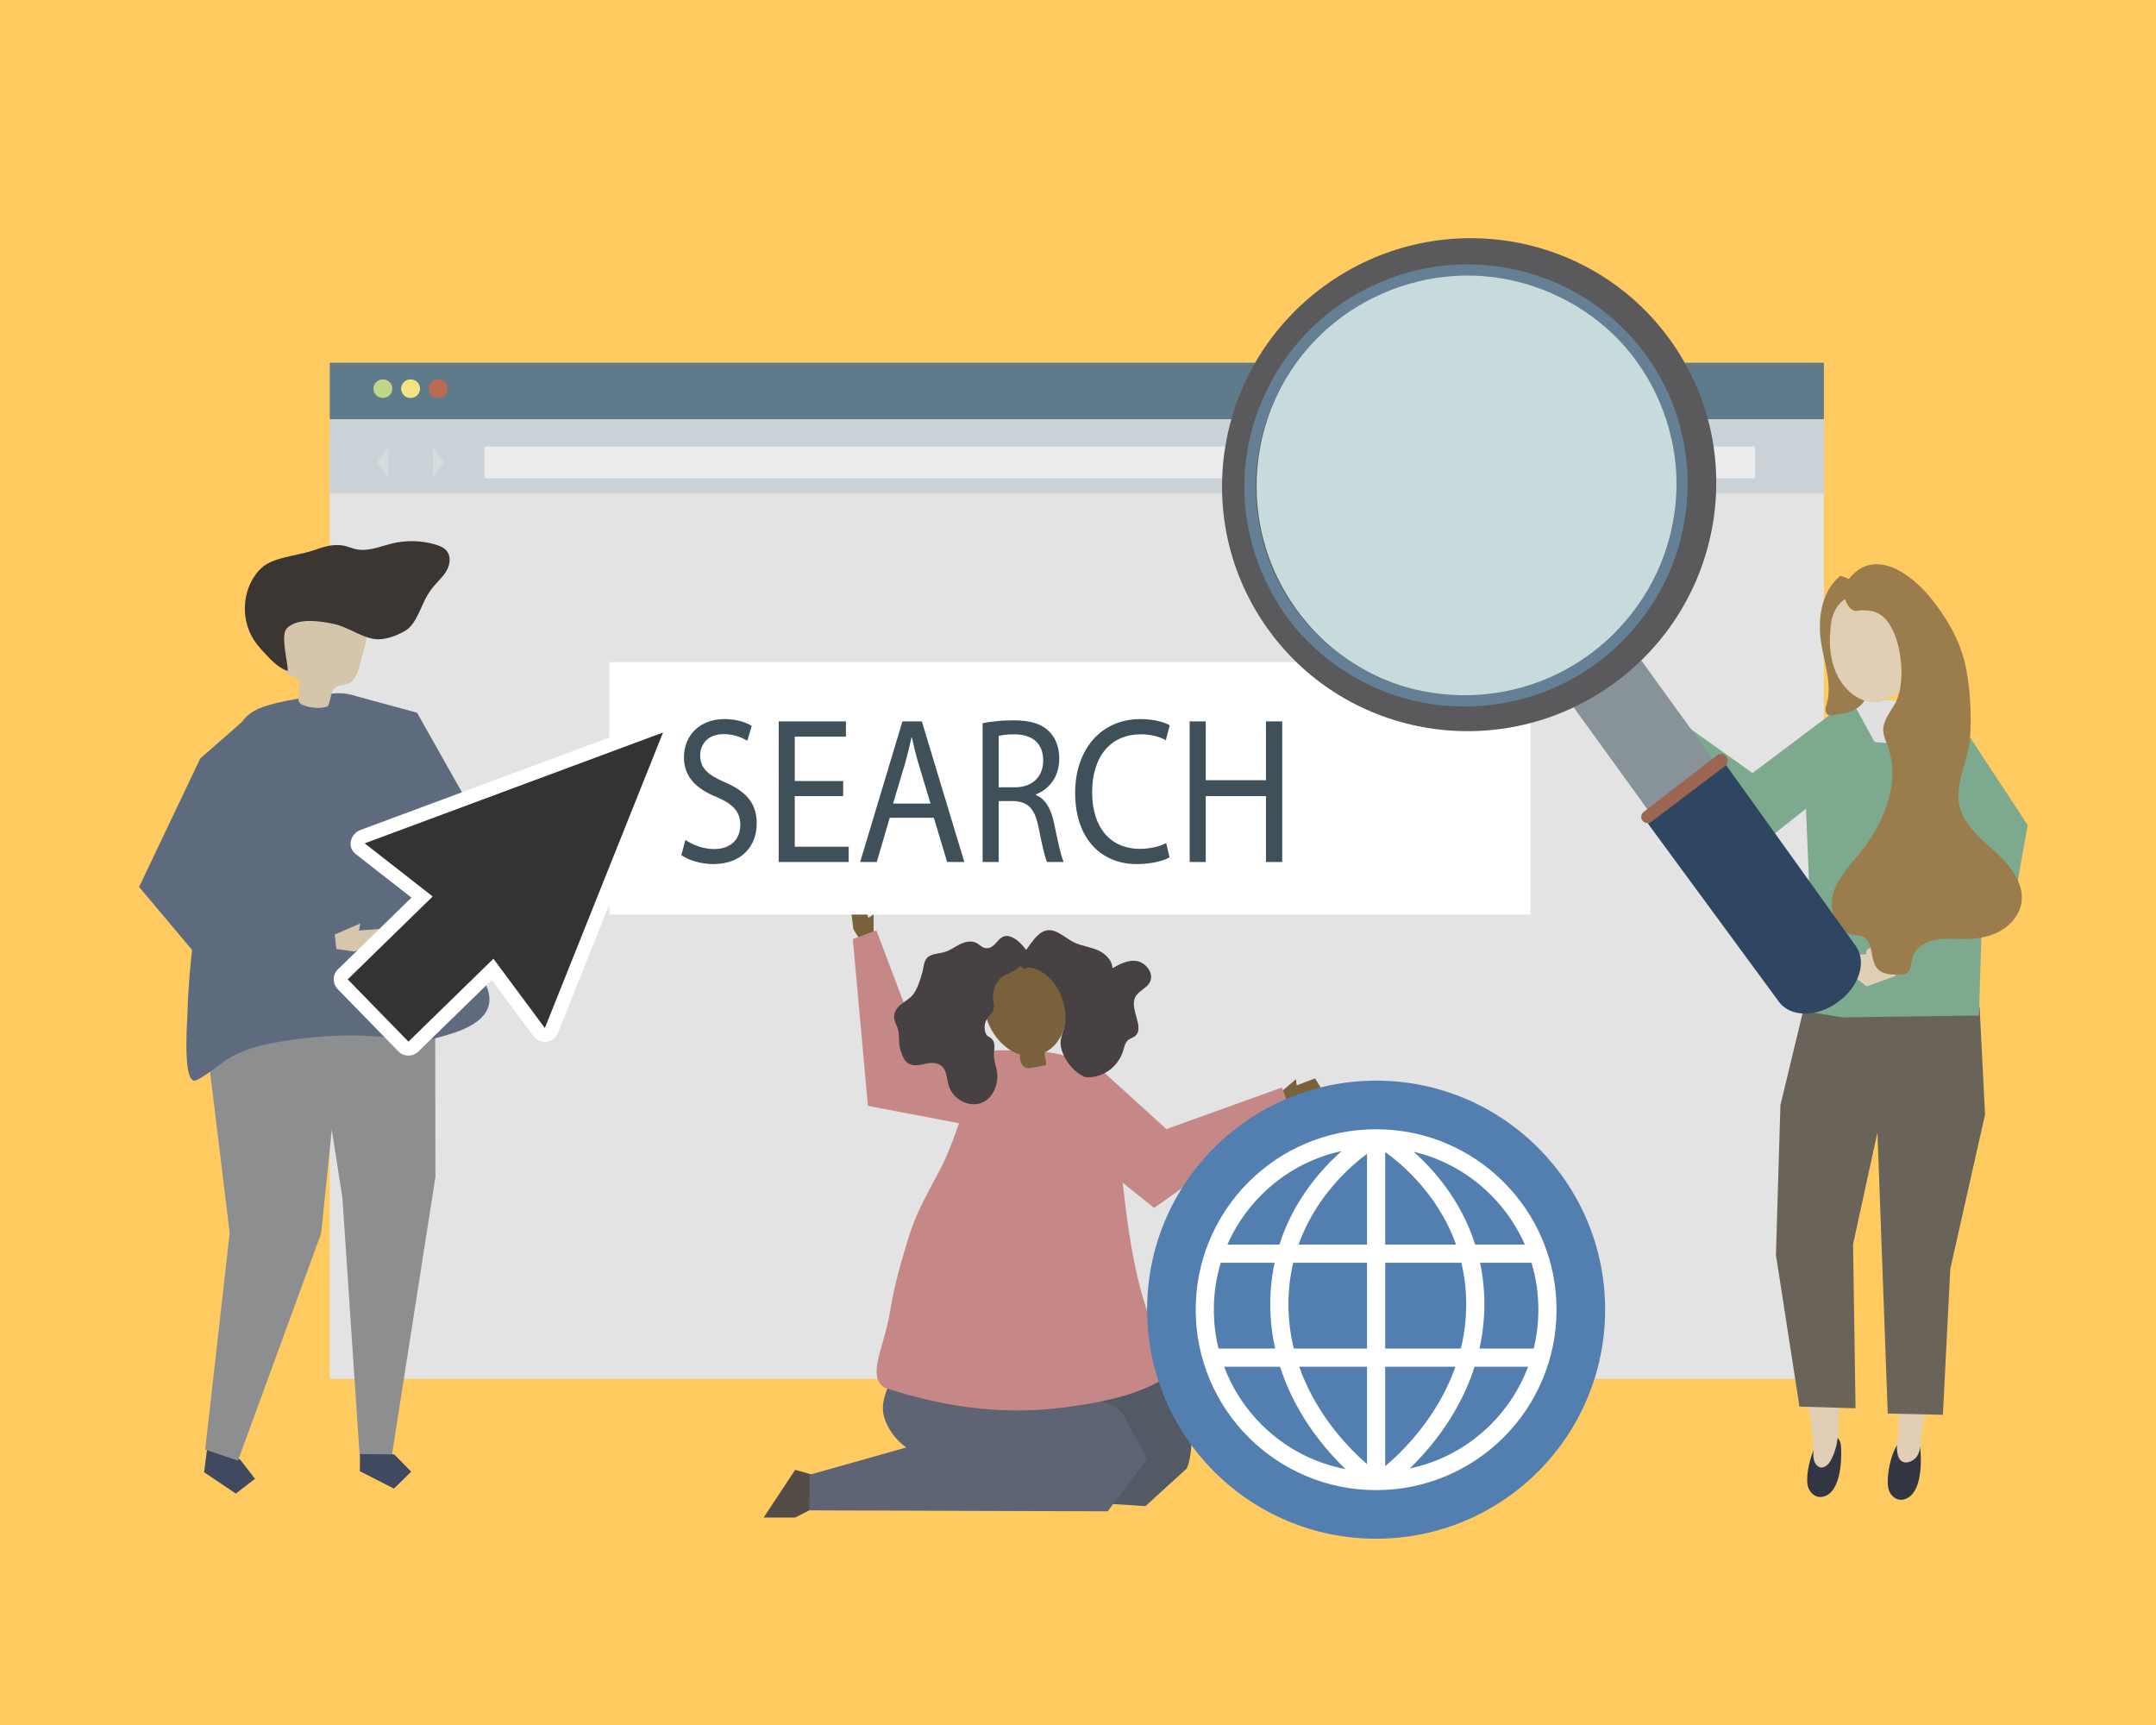
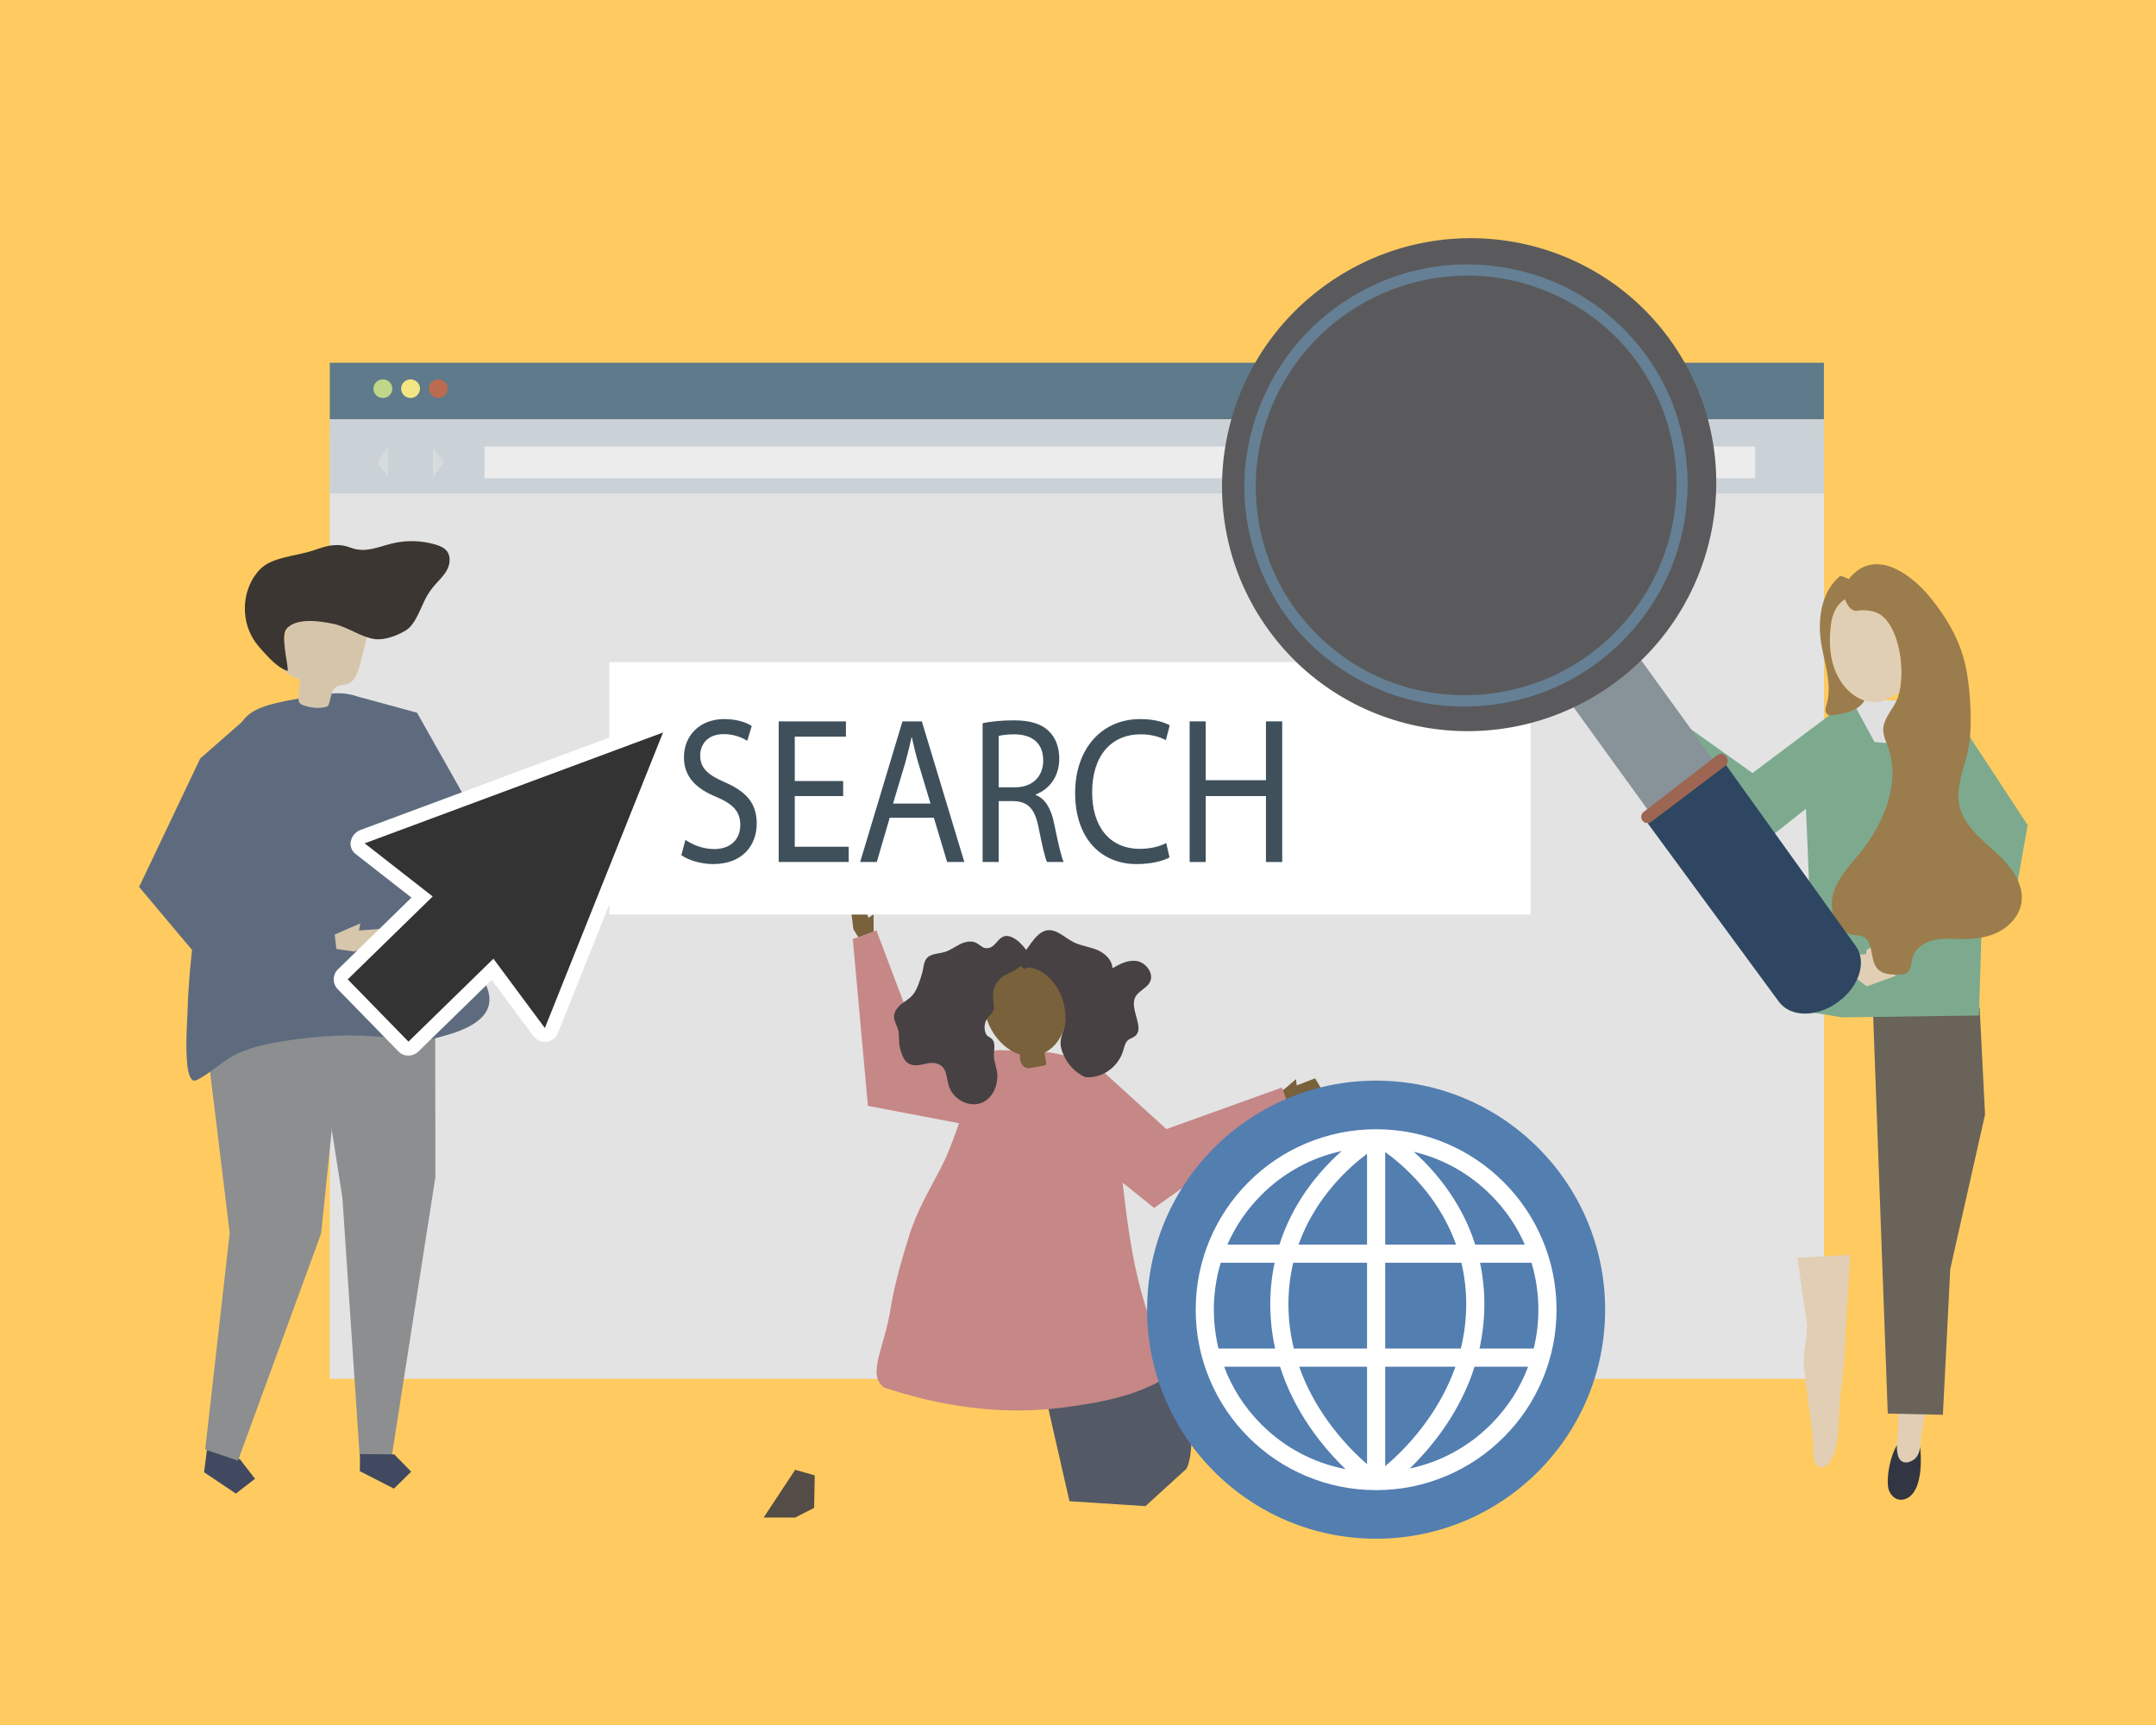
<svg xmlns="http://www.w3.org/2000/svg" x="0px" y="0px" viewBox="0 0 1000 800" style="enable-background:new 0 0 1000 800;" xml:space="preserve">
  <g id="background">
    <rect y="0" style="fill:#FFCB60;" width="1000" height="800" />
  </g>
  <g id="object">
    <g>
      <g>
        <rect x="152.967" y="202.301" style="fill:#E3E3E3;" width="692.996" height="437.162" />
      </g>
      <g>
        <rect x="152.967" y="168.226" style="fill:#5E7A8B;" width="692.996" height="26.229" />
      </g>
      <g>
        <rect x="152.967" y="194.455" style="fill:#CAD2D7;" width="692.996" height="34.432" />
      </g>
      <g>
        <rect x="224.72" y="207.091" style="fill:#ECECEC;" width="589.35" height="14.699" />
      </g>
      <g>
        <g>
          <path style="fill:#C0D78A;" d="M181.974,180.253c0,2.383-1.964,4.315-4.386,4.315s-4.386-1.932-4.386-4.315      c0-2.383,1.964-4.315,4.386-4.315S181.974,177.87,181.974,180.253z" />
        </g>
        <g>
          <path style="fill:#F4E584;" d="M194.819,180.253c0,2.383-1.964,4.315-4.386,4.315s-4.386-1.932-4.386-4.315      c0-2.383,1.964-4.315,4.386-4.315S194.819,177.87,194.819,180.253z" />
        </g>
        <g>
          <path style="fill:#BB6C50;" d="M207.663,180.253c0,2.383-1.964,4.315-4.386,4.315s-4.386-1.932-4.386-4.315      c0-2.383,1.964-4.315,4.386-4.315S207.663,177.87,207.663,180.253z" />
        </g>
      </g>
      <g style="opacity:0.36;">
        <g>
          <polygon style="fill:#ECECEC;" points="200.78,207.389 200.78,221.493 205.883,214.441     " />
        </g>
        <g>
          <polygon style="fill:#ECECEC;" points="180.086,221.493 180.086,207.389 174.983,214.441     " />
        </g>
      </g>
    </g>
    <g>
      <g>
        <polygon style="fill:#544C46;" points="377.892,684.221 368.812,681.653 354.199,703.789 368.812,703.789 377.612,699.301    " />
      </g>
      <g>
        <path style="fill:#535965;" d="M539.937,639.484c0,0,12.687,9.294,12.523,17.505c0,0,1.351,17.302-2.083,24.115l-19.086,17.384     l-35.255-2.26l-11.382-49.962L539.937,639.484z" />
      </g>
      <g>
-         <path style="fill:#5E6474;" d="M501.244,650.59c0,0,15.224-3.578,20.437,6.807l10.372,19.156l-18.278,24.344l-138.467-0.444     l0.281-16.536l44.797-12.644c-3.936-2.646-7.227-6.833-9.206-11.092c-3.547-7.634-0.778-13.285,2.077-20.457     c0.876-2.2,5.049-14.395,8.636-13.437C421.906,626.292,501.244,650.59,501.244,650.59z" />
-       </g>
+         </g>
      <g>
        <g>
          <g>
            <polygon style="fill:#78613B;" points="601.958,512.097 612.854,504.89 609.977,500.099 601.423,503.382 601.114,500.485        592.541,507.788 594.859,513.172      " />
          </g>
        </g>
        <g>
          <g>
            <polygon style="fill:#C68787;" points="507.352,493.057 540.998,523.64 594.615,504.341 598.669,515.261 535.309,560.201        492.59,525.983      " />
          </g>
        </g>
      </g>
      <g>
        <g>
          <g>
            <polygon style="fill:#78613B;" points="395.817,430.944 394.216,417.978 399.727,417.052 402.79,425.688 405.193,424.041        405.212,435.302 399.613,437.038      " />
          </g>
        </g>
        <g>
          <g>
            <polygon style="fill:#C68787;" points="471.76,490.489 426.651,484.783 406.484,431.487 395.55,435.5 402.556,512.863        456.322,523.103      " />
          </g>
        </g>
      </g>
      <g>
        <g>
          <g>
            <path style="fill:#C68787;" d="M533.276,611.63c-9.555-26.603-11.4-54.804-14.837-82.729       c-1.018-8.239-2.088-16.659-5.774-24.097c-4.232-8.542-10.911-12.905-18.6-15.157c-9.786-2.866-21.207-2.311-31.294-2.596       c-9.562,0.01-16.843,36.195-26.019,53.92c-5.624,10.862-11.47,20.498-15.118,32.266c-3.502,11.294-6.844,22.779-8.714,34.473       c-2.824,17.655-11.11,30.188-2.621,35.885c0.769,0.227,1.509,0.452,2.211,0.678c13.765,4.43,27.96,7.579,42.357,9.004       c12.771,1.264,25.697,1.149,38.425-0.526c17.423-2.292,34.278-5.313,49.389-14.931       C539.547,629.09,536.411,620.36,533.276,611.63z" />
          </g>
        </g>
      </g>
      <g>
        <g>
          <path style="fill:#78613B;" d="M457.227,460.477c4.906-16.606,28.695-23.108,34.891-4.196      c1.862,5.683,3.068,11.737,2.121,17.642c-0.948,5.905-4.35,11.652-9.744,14.235c-0.031,0.015-0.062,0.027-0.093,0.042      c0.263,1.516,0.527,3.032,0.79,4.547c0.057,0.326,0.107,0.686-0.068,0.966c-0.199,0.319-0.613,0.415-0.983,0.482      c-1.809,0.331-3.618,0.661-5.427,0.991c-0.897,0.164-1.831,0.326-2.707,0.077c-1.919-0.546-2.783-2.797-2.931-4.786      c-0.035-0.475-0.046-0.957-0.055-1.44C462.142,485.702,454.02,471.332,457.227,460.477z" />
        </g>
        <g>
          <g>
            <path style="fill:#474143;" d="M485.522,431.473c4.369-0.796,8.246,3.339,12.369,5.443c3.43,1.75,7.267,2.118,10.81,3.546       s7.081,4.533,7.285,8.557c3.479-1.957,7.251-3.971,11.242-3.336c3.991,0.635,7.827,5.25,6.374,9.204       c-1.301,3.541-5.833,4.513-7.238,8.002c-2.223,5.52,4.541,13.76,0.231,17.514c-1.036,0.903-2.478,1.159-3.494,2.087       c-1.263,1.152-1.618,3.071-2.141,4.784c-2.371,7.765-9.949,13.033-17.628,12.256c-4.827-2.073-8.767-6.551-10.638-11.763       c-2.254-6.283,1.071-8.611,1.45-14.589c0.414-6.534-1.882-13.366-6.148-18.291c-2.776-3.205-6.688-5.918-10.736-6.172       c-1.646-0.103-1.085,1.249-2.972,0.04c-0.81-0.519-1.958-2.544-2.215-3.525C476.373,441.534,479.774,432.52,485.522,431.473z" />
          </g>
          <g>
            <path style="fill:#474143;" d="M438.318,441.466c-2.244,0.704-4.706,0.692-6.833,1.708c-3.194,1.527-2.888,4.883-3.71,7.835       c-0.91,3.268-2.245,7.658-4.297,10.244c-1.478,1.863-3.597,2.967-5.424,4.427c-1.827,1.46-3.482,3.582-3.36,6.102       c0.115,2.388,1.792,4.481,2.105,6.86c0.402,3.548-0.154,5.39,1.062,8.99c0.627,1.858,1.325,3.824,2.775,5.058       c1.911,1.626,4.553,1.507,6.862,1.043c2.309-0.464,4.687-1.186,7.001-0.49c5.019,1.508,4.256,6.559,5.714,10.724       c2.22,6.338,9.767,9.834,15.373,7.371c4.754-2.088,7.359-7.771,6.962-13.285c-0.199-2.76-1.384-5.3-1.553-8.064       c-0.164-2.666,1.22-6.41-1.267-8.448c-0.606-0.496-1.37-0.744-1.919-1.314c-0.443-0.461-0.702-1.091-0.871-1.722       c-0.587-2.189-0.18-4.609,1.065-6.34c0.895-1.244,2.205-2.174,2.73-3.657c0.601-1.699,0.018-3.643-0.153-5.493       c-0.414-4.472,1.893-8.947,5.57-10.798c2.422-1.22,4.617-1.965,6.71-3.77c0.319-0.275,5.07-4.757,5.226-3.827       c-0.273-1.619-1.268-3.01-2.272-4.283c-1.651-2.093-3.474-4.125-5.743-5.337c-7.335-3.919-7.368,5.746-13.19,4.664       c-1.404-0.261-2.495-1.505-3.775-2.227c-2.417-1.364-5.312-0.754-7.701,0.405C443.015,439.001,440.846,440.672,438.318,441.466       z" />
          </g>
        </g>
      </g>
    </g>
    <g id="XMLID_382_">
      <g id="XMLID_384_">
        <g id="XMLID_399_">
          <g id="XMLID_401_">
            <g>
              <path style="fill:#323643;" d="M881.253,668.366c1.374-1.513,2.978-2.339,4.79-2.053c1.74,0.274,3.306,1.453,4.023,3.031        c0.489,1.076,0.593,2.276,0.69,3.45c0.502,6.074,0.457,20.496-7.635,22.572c-3.4,0.872-6.213-1.544-7.121-4.597        C874.634,686.168,876.659,673.425,881.253,668.366z" />
            </g>
          </g>
          <g id="XMLID_400_">
            <g>
              <path style="fill:#E1CEB4;" d="M878.375,576.731l0.424,37.05c-0.492,16.457,2.077,33.005,1.585,49.463        c-0.114,3.784-1.099,7.776-0.146,11.527c0.932,3.669,3.914,4.318,6.974,2.46c4.1-2.489,3.439-8.302,4.122-12.544        c1.876-11.654,4.076-23.253,6.036-34.893c0.961-5.707-1.019-13.704-0.589-19.479l5.985-31.05L878.375,576.731z" />
            </g>
          </g>
        </g>
        <g id="XMLID_398_">
          <g>
            <polygon style="fill:#69635A;" points="920.707,516.867 904.582,588.496 901.157,656.14 875.588,655.566 868.635,466.355        918.202,467.255      " />
          </g>
        </g>
        <g id="XMLID_393_">
          <g id="XMLID_395_">
            <g id="XMLID_397_">
              <g>
-                 <path style="fill:#323643;" d="M844.681,667.02c1.434-1.433,3.068-2.165,4.862-1.773c1.723,0.377,3.233,1.649,3.881,3.271         c0.442,1.106,0.494,2.312,0.54,3.493c0.24,6.109-0.421,20.539-8.574,22.14c-3.426,0.672-6.127-1.912-6.901-5.021         C837.322,684.445,839.885,671.812,844.681,667.02z" />
-               </g>
+                 </g>
            </g>
            <g id="XMLID_396_">
              <g>
                <path style="fill:#E1CEB4;" d="M858.158,581.932l-2.17,36.99c-0.177,10.28-1.547,20.48-2.611,30.69         c-0.988,9.484,0.55,19.362-4.407,27.988c-1.554,2.705-4.696,4.505-6.891,1.219c-1.692-2.533-0.687-6.757-1.012-9.63         c-1.325-11.728-2.976-23.418-4.384-35.136c-0.69-5.745,1.664-13.641,1.506-19.43l-4.515-31.295L858.158,581.932z" />
              </g>
            </g>
          </g>
          <g id="XMLID_394_">
            <g>
-               <polygon style="fill:#69635A;" points="825.802,512.486 823.721,582.019 834.633,652.333 860.641,653.111 859.494,577.013         873.256,513.906 877.877,472.598 836.607,467.73       " />
-             </g>
+               </g>
          </g>
        </g>
        <g id="XMLID_392_">
          <g>
            <polygon style="fill:#7DAA8F;" points="858.449,325.429 902.91,324.368 928.688,372.31 919.526,417.216 917.894,470.955        854.472,471.82 833.604,468.432 839.145,411.013 836.243,340.949      " />
          </g>
        </g>
        <g id="XMLID_391_">
          <g>
            <polygon style="fill:#7DAA8F;" points="904.385,327.674 940.477,382.647 935.053,413.271 879.154,451.993 868.635,442.797        906.006,395.556 904.556,365.703      " />
          </g>
        </g>
        <g id="XMLID_390_">
          <g>
            <polygon style="fill:#7DAA8F;" points="861.141,356.467 820.549,388.593 795.828,382.509 750.98,331.543 765.858,325.063        812.854,358.508 851.336,329.618      " />
          </g>
        </g>
      </g>
      <g id="XMLID_383_">
        <g>
          <polygon style="fill:#E0E0E1;" points="889.757,325.175 875.965,344.669 869.48,344.139 858.673,324.368     " />
        </g>
      </g>
      <g id="XMLID_347_">
        <g>
          <polygon style="fill:#E1CFB5;" points="878.829,445.134 879.07,452.633 865.834,457.452 858.205,451.671 858.2,442.941       865.565,442.53 865.796,440.61 868.208,439.059     " />
        </g>
      </g>
    </g>
    <g>
      <g>
        <g>
          <polygon style="fill:#40495F;" points="95.673,674.91 94.661,682.782 109.393,692.678 118.276,685.819 111.417,676.935       96.685,667.038     " />
        </g>
        <g>
          <g>
            <polygon style="fill:#8C8E90;" points="95.175,672.268 106.536,571.874 92.867,459.483 95.94,435.576 156.995,433.257        159.198,472.169 148.949,572.028 110.388,677.398      " />
          </g>
        </g>
        <g>
          <polygon style="fill:#5E6B7F;" points="162.726,322.177 193.437,330.541 228.955,393.476 212.13,409.054 188.452,381.014           " />
        </g>
        <g>
          <g>
            <polygon style="fill:#8C8E90;" points="201.795,444.507 201.956,545.818 181.563,676.237 166.885,676.09 158.817,555.483        139.934,434.767      " />
          </g>
          <g>
            <polygon style="fill:#40495F;" points="166.908,682.281 182.702,690.375 190.717,682.518 182.86,674.503 166.987,674.344             " />
          </g>
        </g>
        <g>
          <g>
            <path style="fill:#5E6B7F;" d="M86.548,478.963c0.14-4.39,0.384-8.054,0.419-9.362c0.314-11.777,1.364-23.528,2.838-35.221       c1.321-10.479,2.989-36.493,4.782-46.907c1.481-8.599,6.64-30.061,10.368-38.036c9.271-19.834,6.406-21.666,47.13-27.555       c17.848-2.581,22.066,8.542,36.658,21.333c1.439,1.262,1.36,8.773,1.694,10.762c0.588,3.503,1.218,7,1.94,10.48       c0.568,2.736,1.194,5.463,1.897,8.172l-0.001-0.001c0,0,12.25,55.745,20.35,67.584c8.1,11.839,24.836,28.391-3.158,38.497       c-4.961,1.604-9.953,3.13-15.117,3.945c0,0-22.895-2.544-34.669-2.456c-10.844,0.081-21.733,1.178-32.393,3.017       c-7.129,1.191-14.404,2.923-20.781,6.254c-6.084,3.178-10.475,7.853-16.648,11.144c-0.585,0.312-1.226,0.634-1.89,0.542       C86.42,500.661,86.254,488.203,86.548,478.963z" />
          </g>
        </g>
        <g>
          <g>
            <path style="fill:#D5C6AB;" d="M152.132,327.474c-2.055,1.015-6.904,1.379-11.964-0.603c-1.019-0.399-1.708-1.383-1.693-2.477       c0.04-3.073,0.287-6.143,0.74-9.183c-3.794-1.334-8.179-3.335-8.84-7.302c-0.208-1.25,0.008-2.527,0.223-3.775       c0.892-5.161,1.784-10.322,2.675-15.482c0.308-1.785,0.637-3.622,1.607-5.152c1.703-2.684,5.009-3.858,8.141-4.401       c7.992-1.387,16.7,0.344,22.896,5.578c1.649,1.393,3.14,3.068,3.867,5.1c1.121,3.134,0.283,6.591-0.563,9.81       c-0.78,2.971-1.561,5.943-2.341,8.915c-0.898,3.418-2.193,7.303-5.486,8.585c-1.748,0.681-3.813,0.482-5.396,1.489       C153.209,320.35,153.585,324.501,152.132,327.474z" />
          </g>
          <g>
            <path style="fill:#3B3631;" d="M198.256,276.006c0.785-1.289,1.631-2.533,2.577-3.699c2.049-2.526,4.574-4.692,6.223-7.496       c1.649-2.804,2.229-6.606,0.251-9.188c-1.277-1.667-3.349-2.499-5.363-3.092c-6.636-1.953-13.799-2.085-20.503-0.379       c-6.385,1.625-12.1,4.317-18.528,1.917c-6.04-2.256-10.402-1.337-16.714,0.915c-6.831,2.437-16.001,3.012-22.184,6.453       c-2.582,1.437-4.642,3.682-6.248,6.162c-5.564,8.593-5.594,20.442-0.075,29.064c1.238,1.934,2.72,3.702,4.277,5.391       c3.223,3.495,7.077,7.811,11.51,9.106c0.106-3.966-3.507-16.47-0.461-19.721c4.833-5.158,15.761-3.359,21.757-2.089       c6.54,1.385,12.369,6.017,18.853,7.006c4.666,0.712,10.62-1.576,14.588-3.988C193.112,289.392,195.392,280.71,198.256,276.006z       " />
          </g>
        </g>
        <g>
          <polygon style="fill:#5E6B7F;" points="118.276,329.503 92.867,351.768 64.52,411.337 100.323,453.931 106.483,430.112     " />
        </g>
      </g>
      <g>
        <polygon style="fill:#D6C7AC;" points="164.178,441.292 178.559,436.995 176.99,430.769 166.49,431.531 167.115,428.242      155.257,433.418 156.014,440.111    " />
      </g>
    </g>
    <g>
      <g>
        <g>
          <g>
            <rect x="282.617" y="307.091" style="fill:#FFFFFF;" width="427.29" height="117.05" />
          </g>
        </g>
      </g>
      <g>
        <g>
-           <path style="fill:#3F505B;" d="M317.913,389.51c3.341,2.322,8.225,4.257,13.366,4.257c7.625,0,12.081-4.548,12.081-11.127      c0-6.096-3.085-9.579-10.881-12.965c-9.425-3.773-15.251-9.289-15.251-18.48c0-10.159,7.454-17.706,18.678-17.706      c5.912,0,10.196,1.548,12.766,3.193l-2.056,6.87c-1.885-1.161-5.74-3.096-10.967-3.096c-7.882,0-10.881,5.322-10.881,9.772      c0,6.096,3.513,9.095,11.48,12.578c9.767,4.257,14.737,9.579,14.737,19.157c0,10.063-6.597,18.771-20.22,18.771      c-5.569,0-11.652-1.838-14.736-4.16L317.913,389.51z" />
+           <path style="fill:#3F505B;" d="M317.913,389.51c3.341,2.322,8.225,4.257,13.366,4.257c7.625,0,12.081-4.548,12.081-11.127      c0-6.096-3.085-9.579-10.881-12.965c-9.425-3.773-15.251-9.289-15.251-18.48c0-10.159,7.454-17.706,18.678-17.706      c5.912,0,10.196,1.548,12.766,3.193l-2.056,6.87c-1.885-1.161-5.74-3.096-10.967-3.096c-7.882,0-10.881,5.322-10.881,9.772      c0,6.096,3.513,9.095,11.48,12.578c9.767,4.257,14.737,9.579,14.737,19.157c0,10.063-6.597,18.771-20.22,18.771      c-5.569,0-11.652-1.838-14.736-4.16z" />
        </g>
        <g>
          <path style="fill:#3F505B;" d="M391.078,369.191H368.63v23.512h25.018v7.063h-32.472v-65.214h31.186v7.063H368.63v20.609h22.448      V369.191z" />
        </g>
        <g>
          <path style="fill:#3F505B;" d="M412.665,379.254l-5.998,20.512h-7.711l19.62-65.214h8.996l19.706,65.214h-7.968l-6.168-20.512      H412.665z M431.6,372.674l-5.655-18.771c-1.285-4.257-2.142-8.127-2.998-11.901h-0.171c-0.857,3.87-1.799,7.837-2.913,11.805      l-5.655,18.867H431.6z" />
        </g>
        <g>
          <path style="fill:#3F505B;" d="M455.757,335.423c3.77-0.871,9.168-1.354,14.308-1.354c7.968,0,13.109,1.645,16.707,5.322      c2.913,2.903,4.541,7.354,4.541,12.385c0,8.611-4.798,14.32-10.881,16.642v0.29c4.455,1.741,7.111,6.386,8.482,13.159      c1.885,9.095,3.256,15.384,4.455,17.9h-7.711c-0.942-1.838-2.228-7.45-3.855-15.578c-1.713-8.998-4.798-12.385-11.566-12.675      h-7.026v28.253h-7.454V335.423z M463.211,365.127h7.625c7.968,0,13.023-4.935,13.023-12.385c0-8.418-5.398-12.094-13.28-12.191      c-3.599,0-6.169,0.387-7.369,0.774V365.127z" />
        </g>
        <g>
          <path style="fill:#3F505B;" d="M542.458,397.637c-2.742,1.548-8.225,3.096-15.251,3.096c-16.279,0-28.531-11.611-28.531-32.994      c0-20.415,12.252-34.252,30.159-34.252c7.197,0,11.738,1.742,13.709,2.903l-1.799,6.87c-2.827-1.548-6.854-2.709-11.652-2.709      c-13.537,0-22.533,9.772-22.533,26.898c0,15.965,8.14,26.221,22.19,26.221c4.541,0,9.168-1.064,12.167-2.709L542.458,397.637z" />
        </g>
        <g>
          <path style="fill:#3F505B;" d="M559.246,334.552v27.285h27.931v-27.285h7.539v65.214h-7.539v-30.575h-27.931v30.575h-7.454      v-65.214H559.246z" />
        </g>
      </g>
    </g>
    <g>
      <path style="fill:#E1CFB5;" d="M873.465,286.04c-2.885-2.544-6.183-3.006-9.86-3.033c-1.738-0.013-2.319,0.436-3.215,0.279    c-0.403-0.071-0.869-0.264-1.533-0.676c-1.316-0.82-2.49-2.964-3.106-4.712c-3.41,2.157-5.891,6.052-6.575,11.984    c-0.743,6.449-0.732,13.252,1.478,19.704c2.21,6.453,6.927,12.52,13.047,14.914c0.357,0.139,0.711,0.262,1.063,0.377    c2.622,0.855,5.111,1.033,7.422,0.663l7.714-3.677c0.384-0.327,0.756-0.671,1.118-1.031    C883.551,309.855,880.804,292.512,873.465,286.04z" />
    </g>
    <g>
      <path style="fill:#9B7C4C;" d="M925.495,395.12c-0.834-0.758-1.683-1.518-2.535-2.284c0.561,1.438,1.119,2.896,1.674,4.375    c0.555,1.479,1.107,2.979,1.654,4.502c0.353,0.981,0.694,1.978,1.026,2.99c-0.331-1.012-0.673-2.009-1.026-2.99    c-0.547-1.522-1.099-3.022-1.654-4.502c-0.555-1.479-1.114-2.937-1.674-4.375c-6.16-5.535-12.469-11.382-14.161-19.354    c-0.812-3.829-0.449-7.637,0.365-11.45c1.308-6.127,3.782-12.266,4.428-18.523c1.107-10.717,0.233-26.123-2.383-36.607    c-2.798-11.21-8.898-21.353-16.215-30.187c-8.876-10.717-25.378-22.714-37.064-8.68c-0.134,0.161-0.264,0.327-0.391,0.495    c-1.27-0.636-2.6-1.151-3.97-1.527c-8.074,6.8-10.15,17.746-9.304,27.805c0.848,10.079,5.935,21.498,3.064,31.495    c-0.274,0.956-0.632,1.911-0.624,2.905c0.008,0.995,0.484,2.068,1.411,2.428c0.563,0.219,1.192,0.145,1.791,0.068    c4.94-0.638,10.317-1.494,13.668-5.18c0.499-0.549,0.883-1.099,1.187-1.649c-0.352-0.115-0.705-0.237-1.062-0.377    c-6.119-2.395-10.837-8.462-13.047-14.914c-2.21-6.452-2.222-13.255-1.478-19.704c0.684-5.932,3.165-9.827,6.575-11.984    c0.616,1.748,1.79,3.893,3.107,4.712c0.663,0.413,1.129,0.606,1.532,0.676c0.896,0.158,1.477-0.292,3.215-0.279    c3.677,0.027,6.975,0.489,9.86,3.033c7.339,6.471,10.086,23.814,7.551,34.791c6.92-6.902,9.694-19.724,5.139-29.306    c-0.259-0.545-0.534-1.078-0.824-1.598c0.29,0.521,0.565,1.054,0.824,1.598c4.555,9.582,1.781,22.404-5.139,29.306    c-0.044,0.19-0.089,0.377-0.136,0.563c-0.313,1.24-0.694,2.397-1.149,3.433c-0.186,0.424-0.385,0.828-0.595,1.212    c-2.255,4.11-5.742,7.968-5.654,12.655c0.016,0.87,0.163,1.721,0.379,2.56c0.394,1.526,1.027,3.01,1.592,4.488    c6,15.714-0.598,33.454-10.354,46.732c-4.998,6.801-11.598,12.697-14.445,20.642c-0.489,1.364-0.795,2.82-0.932,4.304    c-0.663,7.159,2.709,14.956,9.602,16.122c1.623,0.275,3.346,0.167,4.839,0.861c5.094,2.367,2.892,10.719,6.663,14.883    c2.436,2.69,6.556,2.784,10.183,2.681c1.187-0.034,2.442-0.088,3.436-0.737c2.12-1.383,1.915-4.462,2.54-6.914    c1.132-4.443,5.568-7.36,10.046-8.341c4.479-0.982,9.127-0.46,13.712-0.453c5.728,0.009,11.585-0.84,16.636-3.541    c1.983-1.06,3.824-2.442,5.392-4.067c-0.194-1.183-0.395-2.357-0.607-3.521c0.211,1.164,0.413,2.338,0.607,3.521    c2.426-2.514,4.194-5.615,4.778-9.045C939.106,409.725,932.356,401.363,925.495,395.12z M873.305,278.341    c0.947,0.477,1.881,1.019,2.792,1.622C875.186,279.361,874.252,278.819,873.305,278.341z" />
    </g>
    <g>
      <g>
        <g>
          <g>
            <g>
              <g>
                <g>
                  <g>
                    <rect x="747.165" y="256.589" transform="matrix(0.81 -0.586 0.586 0.81 -57.253 514.379)" style="fill:#879299;" width="38.168" height="178.149" />
                  </g>
                  <g>
                    <path style="fill:#2E4661;" d="M852.585,464.639l-0.357,0.258c-9.758,7.053-21.927,6.883-27.181-0.38l-60.735-82.623           l36.109-27.3l60.318,84.125C865.994,445.982,862.343,457.586,852.585,464.639z" />
                  </g>
                </g>
              </g>
              <g>
                <g>
                  <ellipse transform="matrix(0.825 -0.565 0.565 0.825 -7.987 424.213)" style="fill:#5A5A5C;" cx="681.549" cy="225.014" rx="114.888" ry="114.044" />
                </g>
                <g>
-                   <ellipse transform="matrix(0.825 -0.565 0.565 0.825 -7.994 424.188)" style="fill:#C7DADC;" cx="681.549" cy="225.014" rx="98.833" ry="98.108" />
-                 </g>
+                   </g>
              </g>
            </g>
          </g>
          <g>
            <path style="fill:#9C6652;" d="M765.88,381.139l34.356-25.975c1.18-0.892,1.497-2.526,0.735-3.781l-0.248-0.407       c-0.886-1.458-2.851-1.815-4.212-0.765l-34.144,26.337c-1.278,0.986-1.503,2.82-0.498,4.069l0.036,0.045       C762.875,381.868,764.636,382.08,765.88,381.139z" />
          </g>
          <g>
            <g>
              <path style="fill:#658095;" d="M770.242,261.534c-9.091,21.89-25.787,39.929-47.039,50.577        c-20.979,10.511-45.19,12.995-67.833,7.402c-23.151-5.718-43.452-20.374-56.691-40.003        c-12.894-19.118-18.313-42.776-15.534-65.687c2.881-23.757,14.91-46.083,32.997-61.847        c17.423-15.185,40.22-23.869,63.274-24.178c24.068-0.322,47.585,8.557,65.588,24.291        c17.336,15.151,28.521,36.628,31.708,59.379C779.078,228.366,776.684,245.701,770.242,261.534        c-1.275,3.133,3.577,5.091,4.852,1.956c8.949-21.995,10.046-46.206,3.27-68.833c-6.615-22.091-21.119-41.522-40.165-54.461        c-19.753-13.42-44.016-19.403-67.854-17.089c-22.913,2.224-44.897,12.546-61.496,28.491        c-17.35,16.666-28.365,39.245-31.078,63.028c-2.621,22.982,3.057,46.299,15.243,65.786        c12.528,20.035,32.308,35.029,54.781,42.337c22.282,7.245,46.655,6.386,68.608-1.952        c26.518-10.071,47.86-31.231,58.691-57.307C776.391,260.365,771.539,258.41,770.242,261.534z" />
            </g>
          </g>
        </g>
      </g>
      <g>
        <g>
          <path style="fill:#747474;" d="M843.294,451.329l0.144-0.134l0.014,0.019L843.294,451.329z M785.118,340.379l-0.142-0.135      l0.017-0.018l0.142,0.135L785.118,340.379z" />
        </g>
      </g>
    </g>
    <g>
      <g>
        <g>
          <path style="fill:#FFFFFF;" d="M189.419,487.703c-1.249,0-2.406-0.479-3.255-1.35l-28.172-28.875      c-0.83-0.851-1.318-2.031-1.339-3.237c-0.023-1.28,0.456-2.465,1.347-3.333l35.653-34.78l-27.614-21.571      c-1.214-0.948-1.775-2.364-1.539-3.883c0.274-1.767,1.576-3.37,3.239-3.988l138.387-51.404c0.543-0.202,1.09-0.304,1.626-0.304      c1.144,0,2.195,0.462,2.983,1.307c1.464,1.147,1.942,3.02,1.214,4.841l-54.812,137.067c-0.781,1.952-2.476,3.165-4.425,3.165      c-1.499,0-2.915-0.75-3.885-2.056l-20.515-27.641l-35.578,34.708C191.864,487.216,190.655,487.703,189.419,487.703      C189.42,487.703,189.42,487.703,189.419,487.703z M189.532,476.505l36.049-35.167c0.884-0.863,2.019-1.338,3.193-1.338      c1.513,0,3.001,0.787,3.979,2.105l18.745,25.256l47.854-119.667l-120.823,44.88l25.265,19.737      c0.917,0.716,1.461,1.808,1.53,3.075c0.077,1.391-0.429,2.76-1.353,3.661l-36.121,35.237L189.532,476.505z" />
        </g>
        <g>
          <g>
            <path style="fill:#FFFFFF;" d="M216.948,376.333c-14.054,5.22-28.108,10.441-42.162,15.661       c9.291,7.257,18.581,14.515,27.872,21.772c1.182,0.923,1.015,2.992,0.024,3.958c-1.613,1.574-3.227,3.148-4.84,4.721       c-10.868,10.602-21.735,21.203-32.603,31.805c8.087,8.289,16.173,16.577,24.26,24.866c0.934-0.911,1.868-1.823,2.802-2.734       c11.523-11.241,23.046-22.482,34.569-33.723c0.576-0.562,1.243-0.813,1.903-0.813c0.939,0,1.866,0.509,2.496,1.359       c6.905,9.304,13.81,18.607,20.715,27.911c1.589-3.973,3.178-7.947,4.767-11.92c9.814-24.542,19.628-49.085,29.443-73.627       c5.473-13.686,10.946-27.372,16.419-41.058c-3.777,1.403-7.553,2.806-11.33,4.208       C266.505,357.925,241.727,367.129,216.948,376.333z M296.091,350.876l-5.116,12.794l-8.21,20.529l-12.269,30.679       l-17.174,42.948l-0.433,1.083l-1.878,4.696l-7.008-9.443l-9.766-13.159c-1.325-1.785-3.367-2.851-5.463-2.851       c-1.659,0-3.251,0.661-4.483,1.863l-34.569,33.723l-0.158,0.154l-13.078-13.404l-6.023-6.173l8.214-8.013l21.744-21.212       l4.84-4.721c1.3-1.268,2.013-3.169,1.908-5.084c-0.098-1.781-0.914-3.395-2.238-4.43l-22.66-17.701l10.073-3.741l25.889-9.617       l59.443-22.08l14.893-5.532L296.091,350.876z" />
          </g>
          <g>
            <path style="fill:#FFFFFF;" d="M311.979,334.912c-1.121-1.138-2.635-1.782-4.226-1.782c-0.756,0-1.519,0.141-2.269,0.42       l-47.043,17.474l-37.168,13.806l-37.168,13.806l-8.504,3.159l-8.504,3.159c-2.272,0.844-4.049,3.028-4.422,5.436       c-0.336,2.168,0.497,4.27,2.228,5.622l14.045,10.971l11.903,9.298l-29.3,28.583l-4.84,4.721c-2.542,2.48-2.56,6.6-0.04,9.183       l13.417,13.752l14.755,15.123c1.2,1.23,2.826,1.908,4.577,1.908c1.714,0,3.392-0.678,4.605-1.861l34.066-33.232l19.255,25.944       c1.322,1.781,3.279,2.803,5.368,2.803c2.679,0,5.089-1.698,6.14-4.326l18.633-46.594l29.443-73.627l2.011-5.028l4.726-11.818       C314.694,339.238,314.029,336.581,311.979,334.912z M310.235,340.439c-2.245,5.615-4.491,11.231-6.736,16.846       c-9.814,24.542-19.629,49.085-29.443,73.627c-6.211,15.532-12.422,31.063-18.633,46.594c-0.52,1.3-1.597,2.003-2.71,2.003       c-0.861,0-1.742-0.421-2.402-1.31c-7.258-9.78-14.516-19.559-21.774-29.339c-0.841,0.82-1.682,1.641-2.523,2.461       c-11.523,11.241-23.046,22.482-34.569,33.723c-0.546,0.532-1.288,0.812-2.026,0.812c-0.706,0-1.41-0.257-1.933-0.793       c-9.39-9.625-18.781-19.25-28.171-28.875c-1.043-1.069-1.12-2.89-0.025-3.959c1.613-1.574,3.227-3.147,4.84-4.721       c10.775-10.512,21.551-21.024,32.327-31.535c-9.76-7.624-19.52-15.248-29.28-22.872c-1.815-1.418-0.537-4.037,1.206-4.684       c5.669-2.106,11.339-4.212,17.008-6.318c24.779-9.204,49.557-18.408,74.336-27.612c15.681-5.825,31.362-11.65,47.043-17.474       c0.349-0.13,0.677-0.188,0.982-0.188c0.72,0,1.31,0.328,1.728,0.828C310.294,338.22,310.732,339.197,310.235,340.439z" />
          </g>
        </g>
      </g>
      <g>
        <polygon style="fill:#333333;" points="307.531,339.708 169.144,391.112 200.691,415.755 161.282,454.2 175.368,468.637      189.453,483.075 228.862,444.63 252.719,476.775    " />
      </g>
    </g>
    <g>
      <g id="XMLID_321_">
        <g id="XMLID_367_">
          <circle style="fill:#537EB0;" cx="638.273" cy="607.389" r="106.22" />
        </g>
        <g id="XMLID_322_">
          <path style="fill:#FFFFFF;" d="M715.375,574.816c-4.215-9.965-10.248-18.914-17.932-26.597      c-7.684-7.684-16.632-13.717-26.597-17.931c-10.319-4.365-21.278-6.578-32.573-6.578c-11.295,0-22.254,2.213-32.573,6.578      c-9.965,4.215-18.914,10.248-26.597,17.931c-7.684,7.684-13.716,16.632-17.932,26.597c-4.365,10.319-6.578,21.279-6.578,32.573      c0,11.295,2.213,22.254,6.578,32.573c4.215,9.965,10.248,18.914,17.932,26.597c7.684,7.684,16.632,13.717,26.597,17.931      c10.319,4.365,21.278,6.578,32.573,6.578c11.295,0,22.254-2.213,32.573-6.578c9.965-4.215,18.914-10.248,26.597-17.931      c7.684-7.684,13.717-16.632,17.932-26.597c4.365-10.319,6.578-21.278,6.578-32.573      C721.953,596.094,719.739,585.135,715.375,574.816z M597.601,604.81c0-6.552,0.75-12.967,2.224-19.186h34.237v39.803h-33.967      C598.439,618.652,597.601,611.756,597.601,604.81z M659.286,549.791c6.044,7.066,10.855,14.763,14.3,22.876      c0.635,1.496,1.218,3.009,1.761,4.534h-32.863v-42.927C646.427,537.106,652.852,542.269,659.286,549.791z M634.062,535.099      v42.103h-31.75c0.521-1.467,1.081-2.922,1.688-4.361c3.413-8.087,8.182-15.765,14.177-22.818      C624.075,543.082,630.028,538.102,634.062,535.099z M634.062,633.847v45.185c-4.005-3.475-9.783-9.029-15.563-16.471      c-6.086-7.836-10.93-16.159-14.398-24.737c-0.533-1.319-1.034-2.645-1.502-3.977H634.062z M642.483,679.976v-46.129h32.575      c-0.45,1.28-0.928,2.554-1.438,3.822c-3.44,8.552-8.249,16.854-14.292,24.674C652.959,670.586,646.528,676.567,642.483,679.976z       M642.483,625.426v-39.803h35.351c1.475,6.219,2.224,12.634,2.224,19.186c0,6.946-0.837,13.843-2.494,20.616H642.483z       M686.466,585.623h23.884c2.094,6.969,3.181,14.284,3.181,21.766c0,6.159-0.738,12.204-2.166,18.037h-25.151      c1.507-6.782,2.266-13.675,2.266-20.616C688.48,598.277,687.801,591.866,686.466,585.623z M691.488,554.174      c6.745,6.745,12.049,14.546,15.764,23.028h-23.02c-0.842-2.646-1.804-5.257-2.895-7.826      c-3.782-8.906-9.048-17.337-15.652-25.059c-3.415-3.993-6.823-7.371-9.929-10.151      C669.176,537.344,681.492,544.177,691.488,554.174z M585.057,554.174c10.366-10.366,23.225-17.331,37.223-20.345      c-3.206,2.843-6.753,6.334-10.307,10.489c-6.604,7.721-11.87,16.152-15.652,25.059c-1.091,2.569-2.052,5.18-2.895,7.826h-24.133      C573.008,568.719,578.312,560.918,585.057,554.174z M566.195,585.623h24.998c-1.335,6.243-2.014,12.654-2.014,19.186      c0,6.942,0.759,13.834,2.266,20.616h-26.264c-1.428-5.833-2.166-11.878-2.166-18.037      C563.014,599.907,564.101,592.592,566.195,585.623z M585.057,660.605c-7.722-7.722-13.555-16.828-17.276-26.758h25.942      c0.763,2.396,1.617,4.776,2.57,7.134c3.759,9.298,8.992,18.296,15.554,26.745c4.286,5.519,8.558,10.061,12.225,13.586      C609.38,678.522,595.864,671.412,585.057,660.605z M691.488,660.605c-10.461,10.461-23.461,17.458-37.608,20.426      c3.599-3.484,7.76-7.933,11.931-13.304c6.562-8.449,11.795-17.448,15.554-26.745c0.954-2.358,1.807-4.738,2.57-7.134h24.828      C705.043,643.776,699.21,652.883,691.488,660.605z" />
        </g>
      </g>
    </g>
  </g>
</svg>